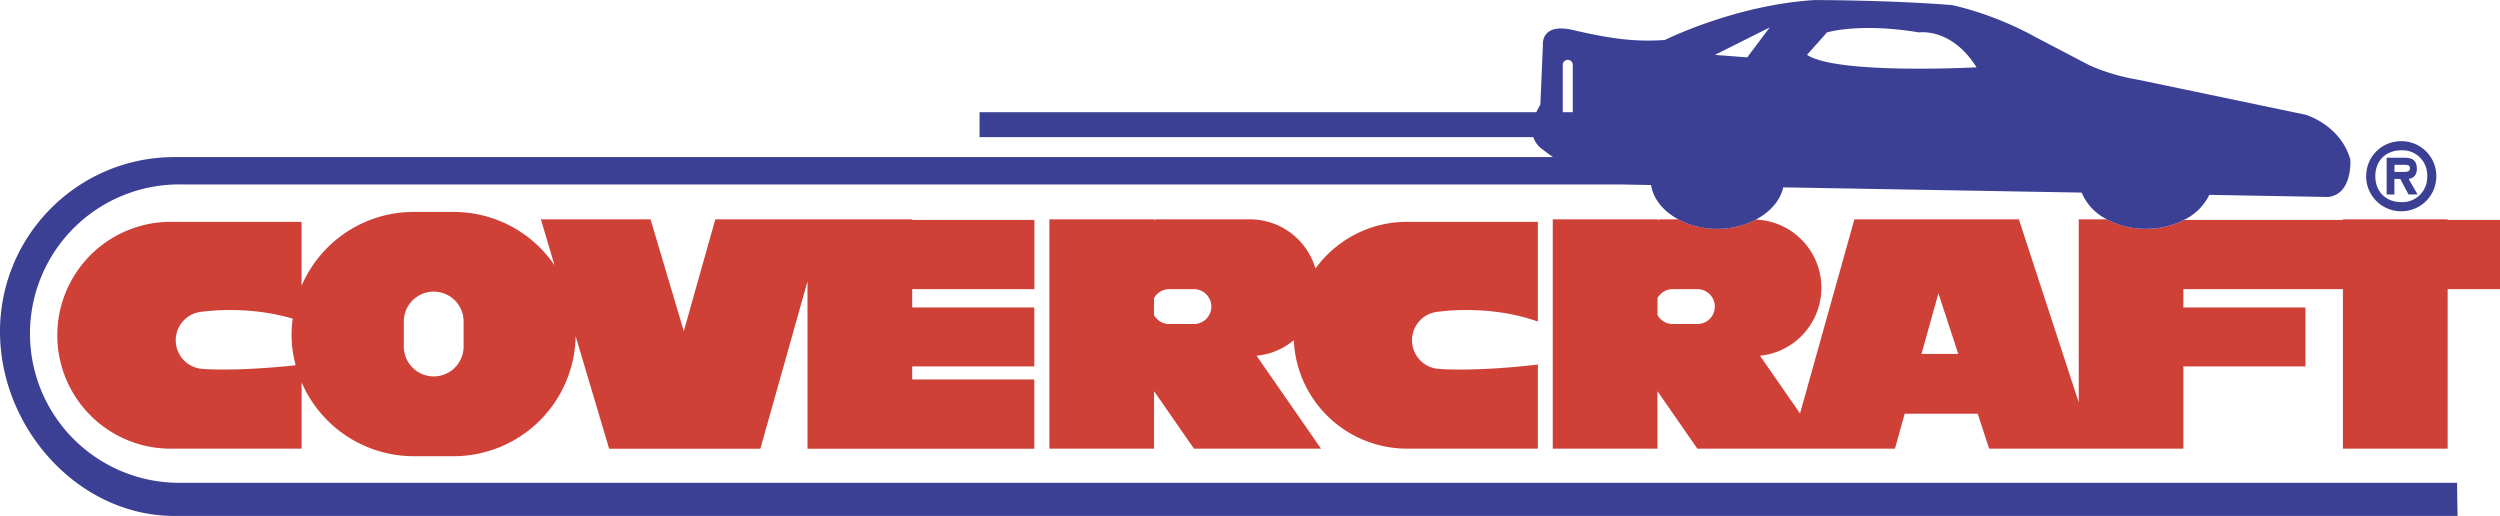
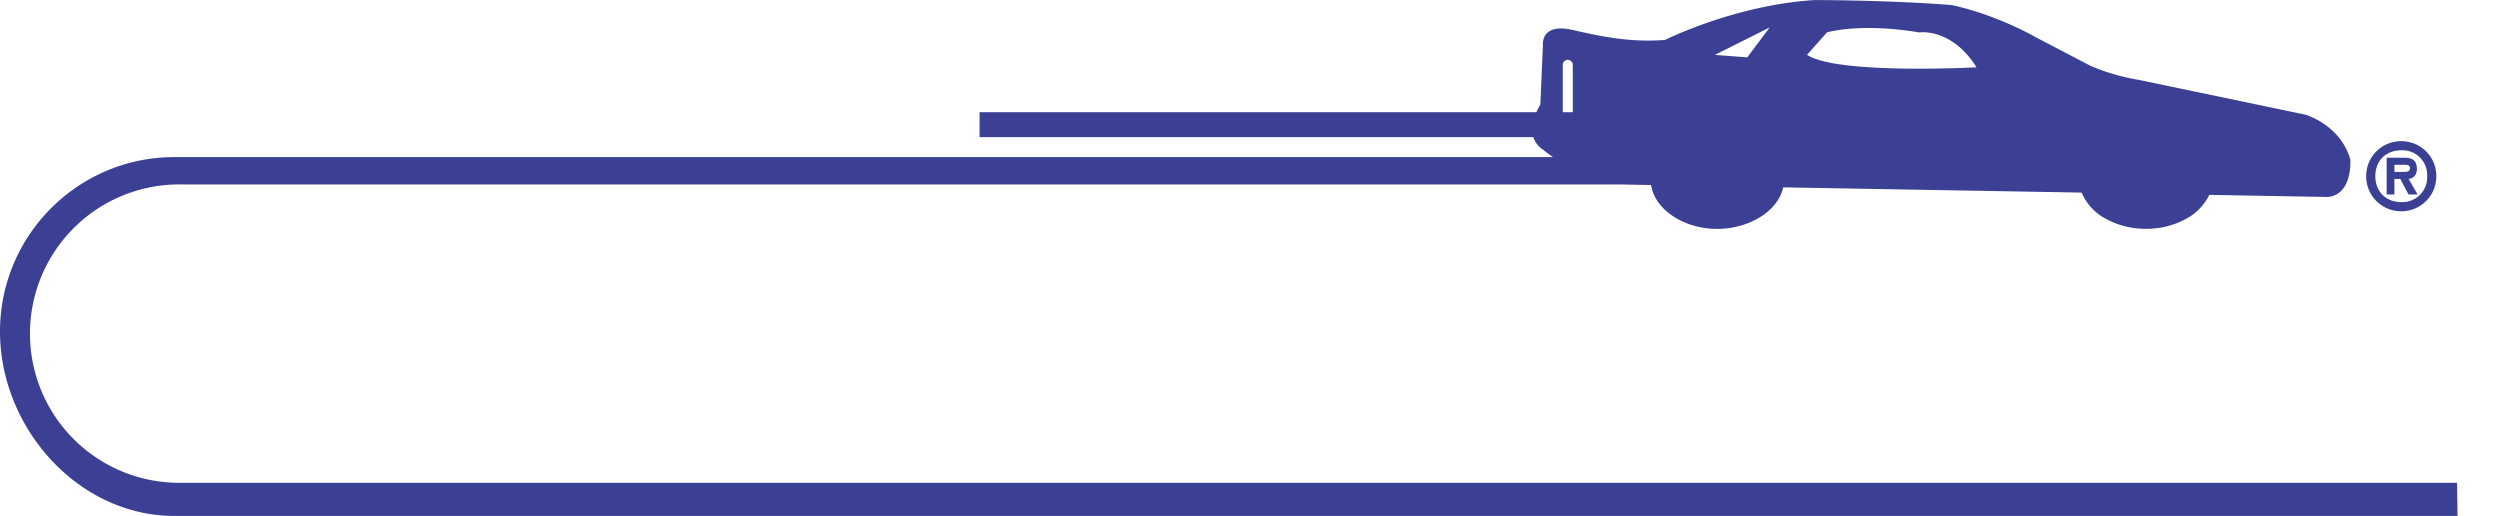
<svg xmlns="http://www.w3.org/2000/svg" width="2500" height="516" viewBox="0 0 43.938 9.067">
  <path d="M41.586 3.095c0-.341.272-.615.616-.615.343 0 .617.274.617.615a.614.614 0 0 1-.617.617.613.613 0 0 1-.616-.617zm1.072 0a.434.434 0 0 0-.456-.454c-.268 0-.455.18-.455.454s.188.456.455.456a.436.436 0 0 0 .456-.456zm-.168.322h-.16l-.144-.273h-.104v.273h-.136v-.646h.312c.137 0 .219.046.219.197 0 .11-.063.167-.145.175l.158.274zm-.261-.396c.067 0 .126 0 .126-.069 0-.057-.059-.057-.126-.057h-.146v.126h.146z" fill="#3b4095" />
-   <path d="M18.18 5.081V3.864h-2.146v-.01H12.572l-.554 1.965-.585-1.965H9.506l.24.807a2.143 2.143 0 0 0-1.773-.937h-.702c-.884 0-1.642.534-1.971 1.297V3.898H3a1.993 1.993 0 1 0 .001 3.987h2.3V6.719a2.147 2.147 0 0 0 1.97 1.298h.701a2.146 2.146 0 0 0 2.145-2.109l.589 1.978h2.657l.829-2.942v2.942H18.178V6.668h-2.146v-.229h2.146V5.403h-2.146v-.322h2.148zM3.57 6.483a.504.504 0 0 1 0-1.007s.772-.116 1.574.124a2.022 2.022 0 0 0 .053.818c-1.068.115-1.627.065-1.627.065zm4.578-.394a.525.525 0 0 1-1.051 0V5.65a.525.525 0 1 1 1.051 0v.439zM43.018 7.885V5.081h.92V3.864h-.92v-.01h-1.84v.01h-2.793a1.454 1.454 0 0 1-.668.157c-.258 0-.493-.063-.686-.167h-.497V7.07l-1.052-3.216h-2.891l-.955 3.412-.704-1.015a1.2 1.2 0 0 0-.074-2.393 1.449 1.449 0 0 1-.676.163c-.257 0-.491-.063-.684-.167h-.303c-.022 0-.043.006-.065.007v-.007h-1.84v4.03h1.84v-1.01l.701 1.01h3.473l.171-.613h1.284l.2.613h3.414V6.439h2.146V5.403h-2.146v-.322h2.804v2.804h1.841zM29.832 5.694h-.438a.304.304 0 0 1-.263-.157v-.298a.302.302 0 0 1 .263-.158h.438a.306.306 0 1 1 0 .613zm3.938.526l.298-1.065.349 1.065h-.647zM25.298 5.476s.876-.132 1.73.175V3.898h-2.3c-.662 0-1.247.324-1.609.821a1.2 1.2 0 0 0-1.15-.865h-1.621c-.022 0-.043.006-.065.007v-.007h-1.84v4.03h1.84v-1.01l.701 1.01h2.233l-1.133-1.633a1.18 1.18 0 0 0 .655-.274 1.992 1.992 0 0 0 1.989 1.907h2.3V6.406c-1.14.132-1.73.077-1.73.077a.504.504 0 0 1 0-1.007zm-4.315.218h-.438a.303.303 0 0 1-.263-.158v-.297a.302.302 0 0 1 .263-.158h.438a.306.306 0 1 1 0 .613z" fill="#cf4037" />
  <path d="M30.858 3.859c.251-.132.431-.333.482-.567l5.246.092a.92.92 0 0 0 .444.47c.192.104.428.167.686.167.25 0 .479-.059.668-.157a.954.954 0 0 0 .445-.44l2.084.037c.438-.043.395-.657.395-.657-.175-.613-.788-.789-.788-.789l-2.936-.613c-.525-.087-.876-.263-.876-.263l-.92-.481C35 .22 34.299.088 34.299.088 33.205 0 31.891 0 31.891 0c-1.401.087-2.629.701-2.629.701-.569.044-1.051-.043-1.62-.175-.569-.131-.525.263-.525.263l-.045 1.051a1.06 1.06 0 0 0-.07.131h-9.786v.438h9.733a.41.41 0 0 0 .167.219c.06.048.119.091.179.132H3.066C1.373 2.76 0 4.133 0 5.826s1.373 3.241 3.066 3.241h40.126l-.009-.583H3.2a2.622 2.622 0 1 1 0-5.243h25.273l.545.01c.038.249.221.464.48.604.192.104.427.167.684.167a1.47 1.47 0 0 0 .676-.163zm1.251-3.29s.569-.175 1.621 0c0 0 .569-.088 1.008.613 0 0-2.453.132-2.979-.219l.35-.394zm-4.467 1.402h-.176v-.832a.088.088 0 0 1 .176 0v.832zm3.461-1.49l-.395.526-.569-.043.964-.483z" fill="#3b4095" />
</svg>